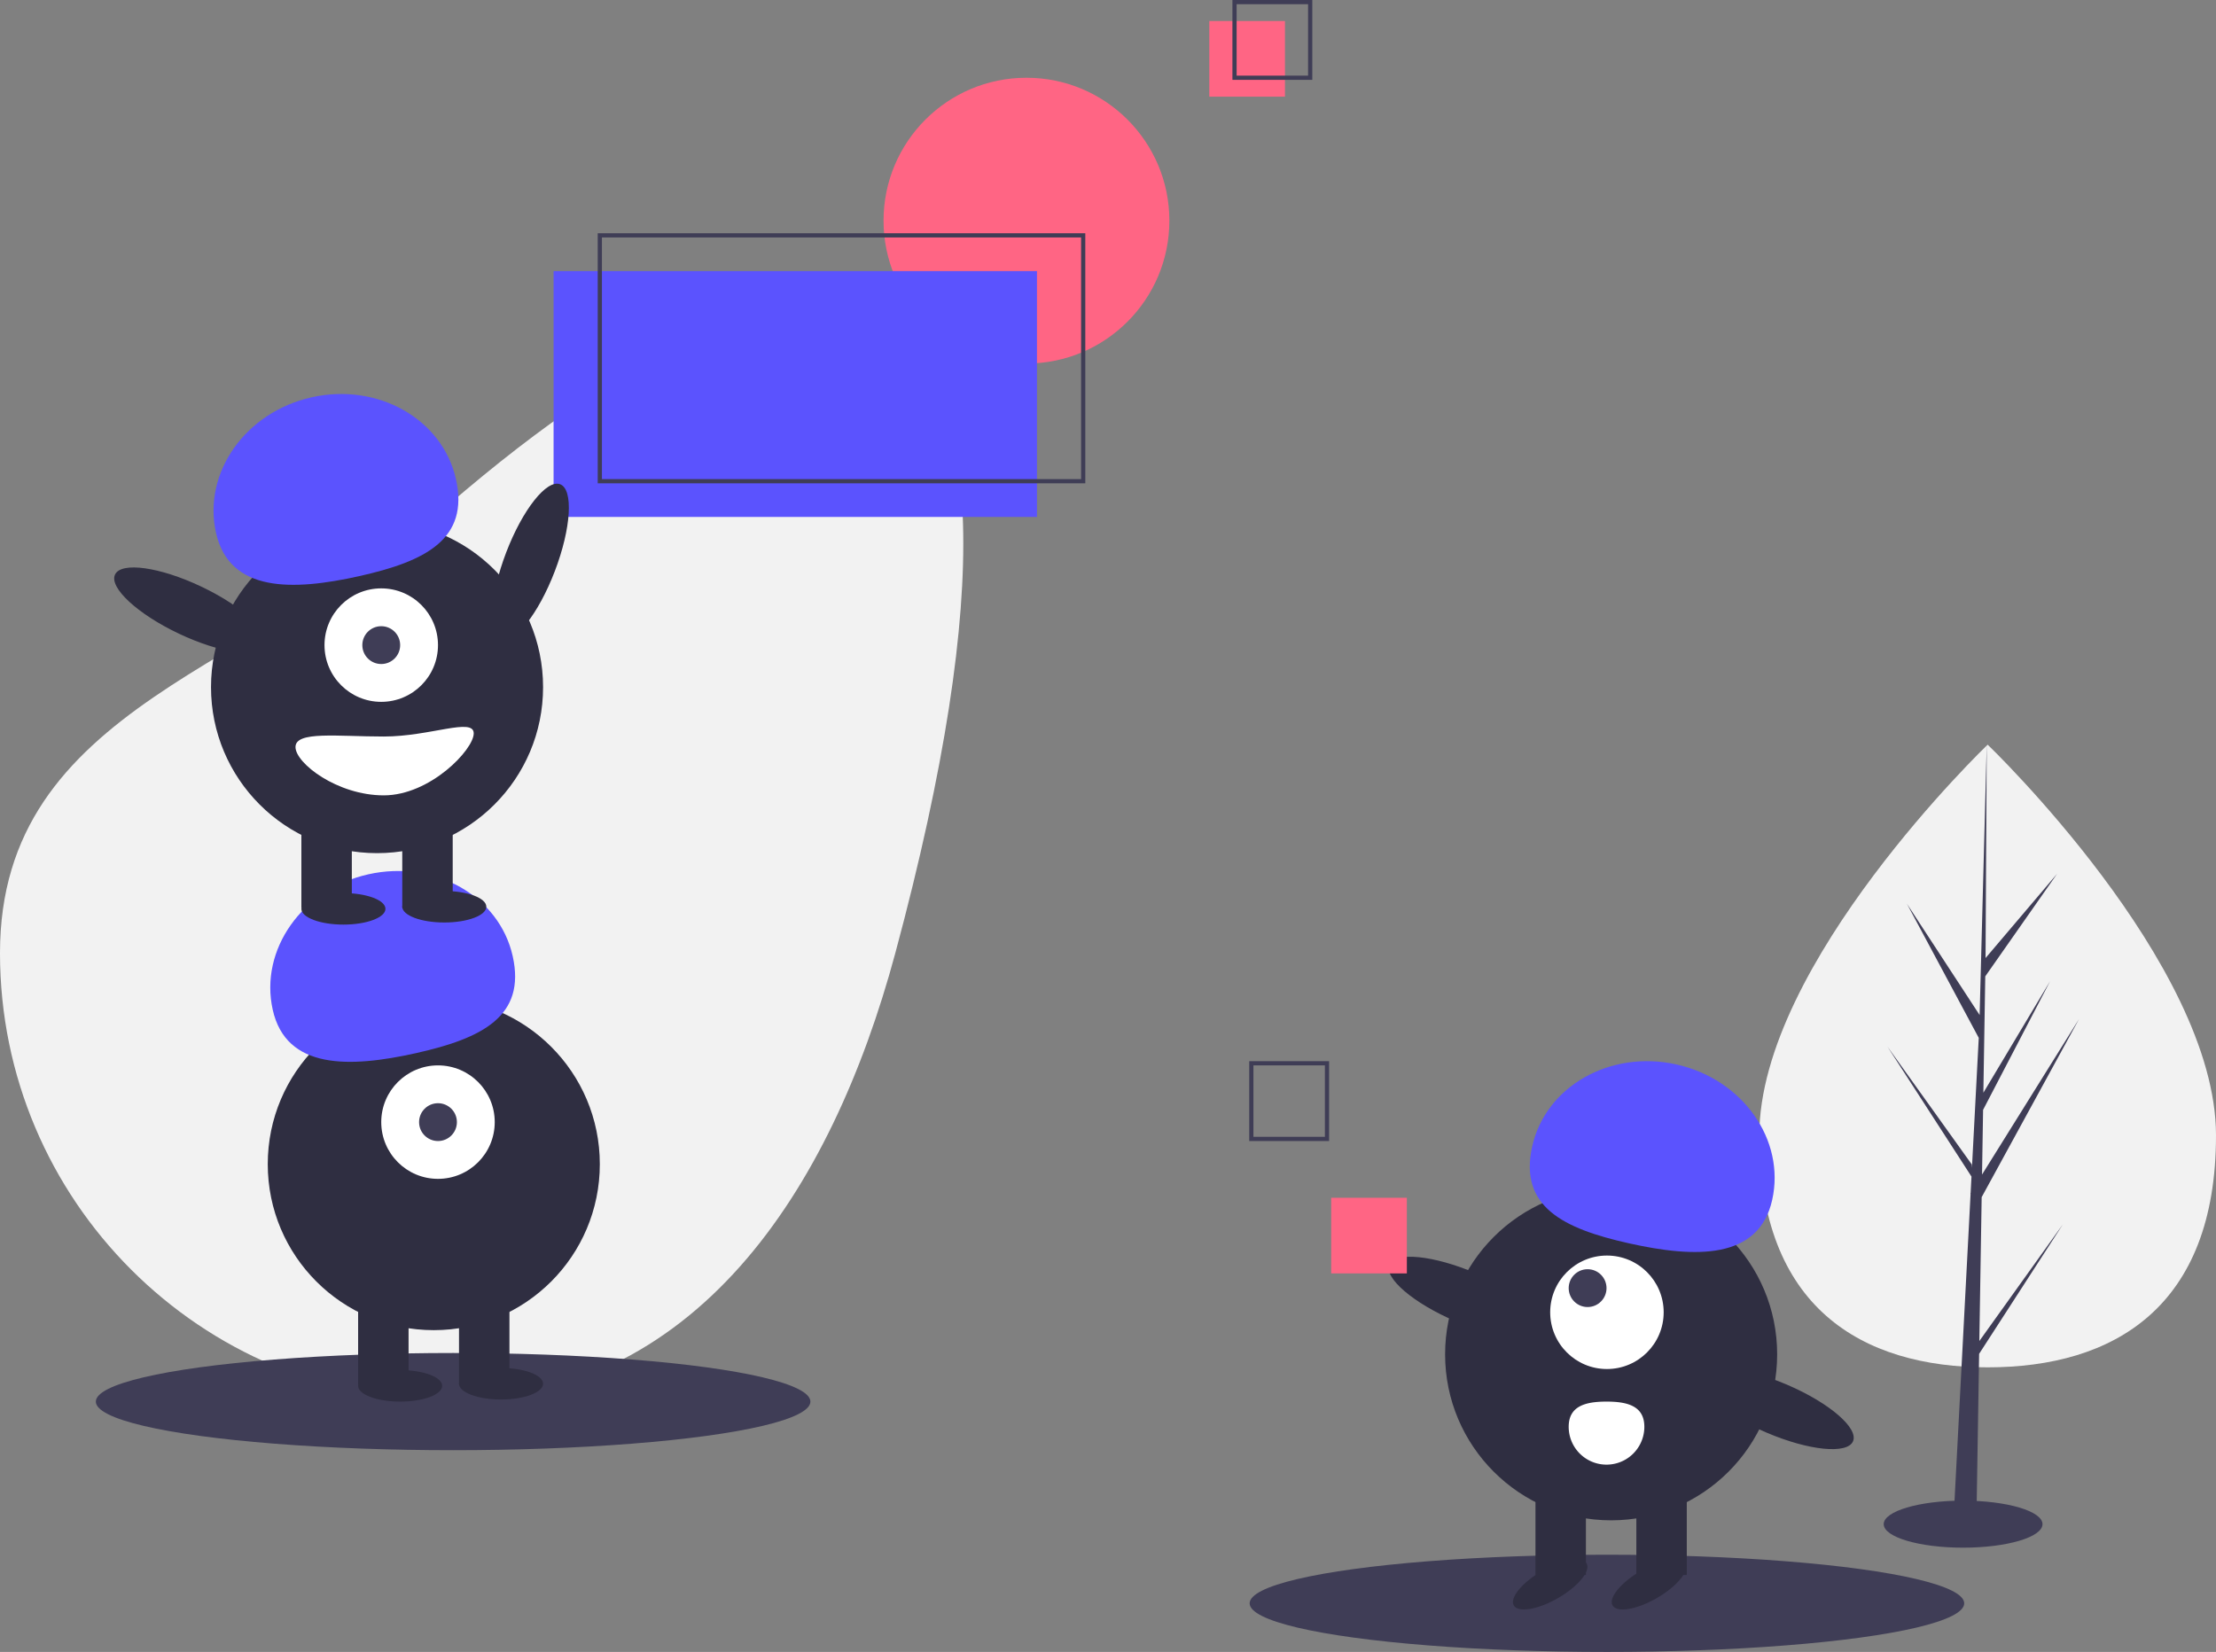
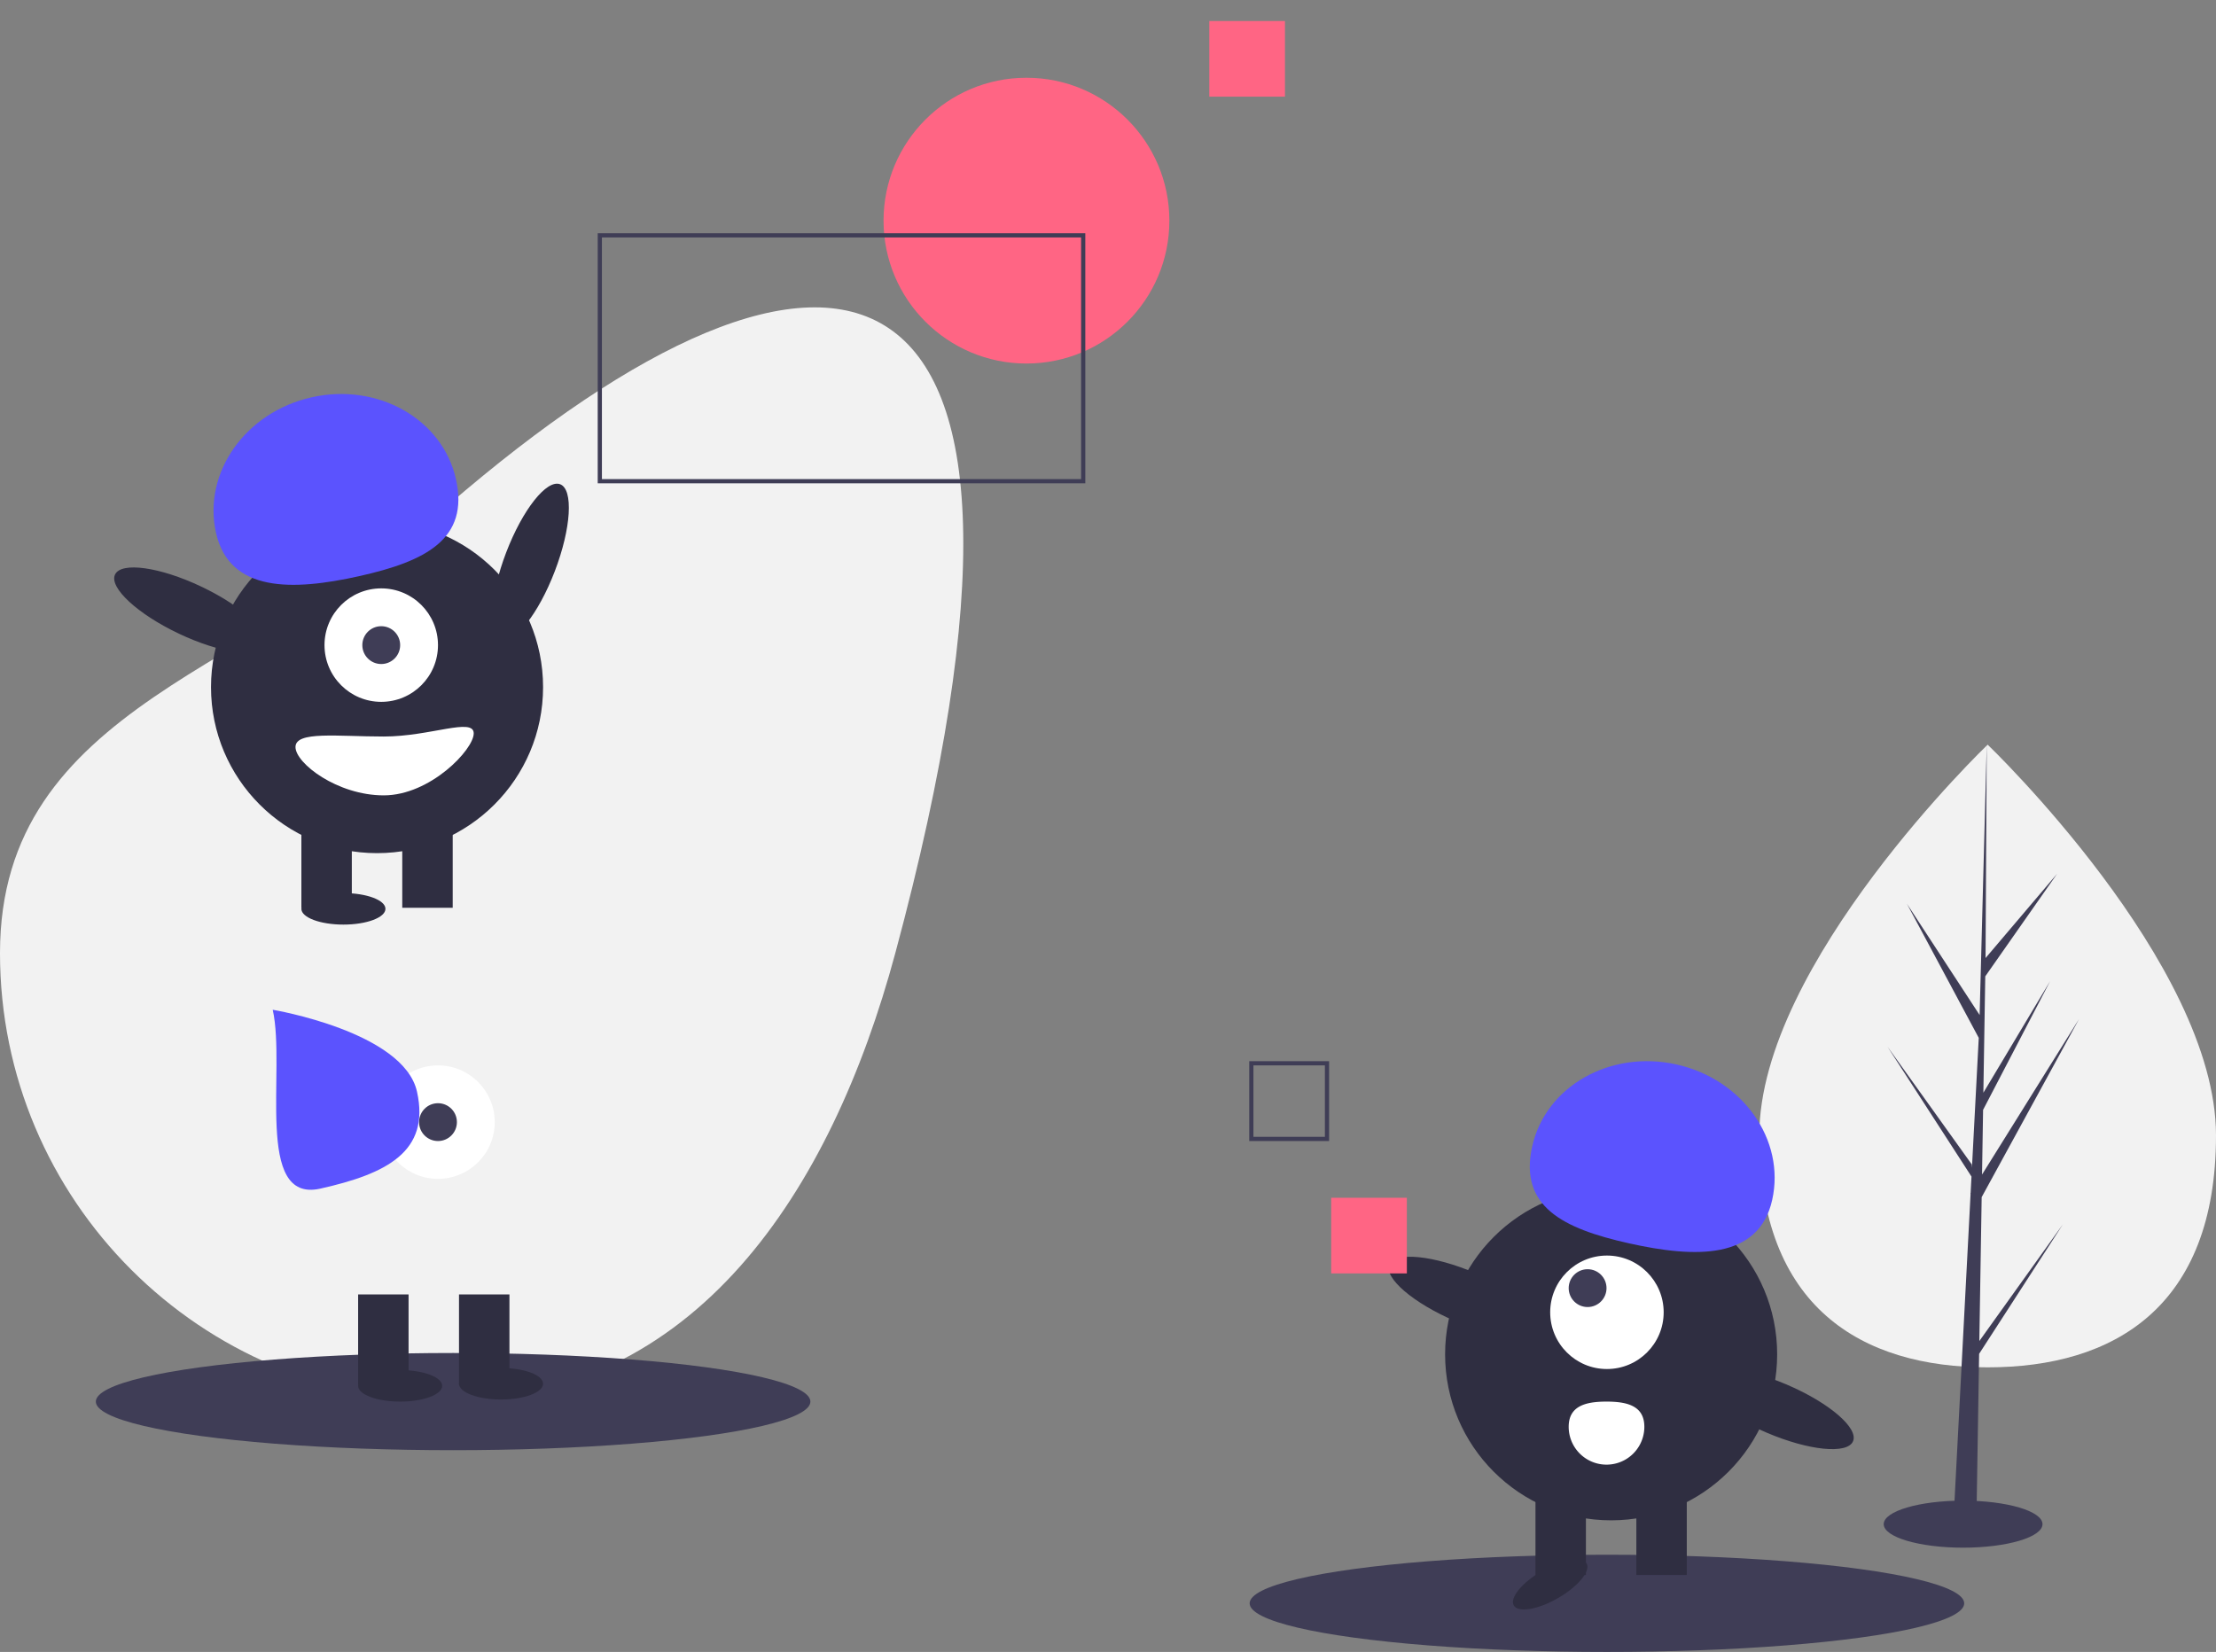
<svg xmlns="http://www.w3.org/2000/svg" id="a9d5c6ed-9ea4-42a3-ab78-5bac3f9dde90" data-name="Layer 1" width="1054.402" height="786.127" viewBox="0 0 1054.402 786.127">
  <rect x="0" y="0" width="1054.402" height="786.127" fill="#808080" stroke="none" />
  <title>elements</title>
  <path d="M498.799,510c-30.595,113.588-95.363,213-213,213s-213-95.363-213-213,123.99-136.088,213-213C466.553,140.814,593.81,157.253,498.799,510Z" transform="translate(-72.799 -56.436)" fill="#f2f2f2" />
  <circle cx="488.402" cy="105" r="68" fill="#ff6584" />
  <rect x="575.402" y="10" width="36" height="36" fill="#ff6584" />
  <ellipse cx="215.598" cy="667" rx="170" ry="23.127" fill="#3f3d56" />
-   <rect x="263.402" y="129" width="230" height="117" fill="#5b53fe" />
-   <circle cx="206.402" cy="554" r="79" fill="#2f2e41" />
  <rect x="170.402" y="616" width="24" height="43" fill="#2f2e41" />
  <rect x="218.402" y="616" width="24" height="43" fill="#2f2e41" />
  <ellipse cx="190.402" cy="659.5" rx="20" ry="7.5" fill="#2f2e41" />
  <ellipse cx="238.402" cy="658.5" rx="20" ry="7.5" fill="#2f2e41" />
  <circle cx="208.402" cy="534" r="27" fill="#fff" />
  <circle cx="208.402" cy="534" r="9" fill="#3f3d56" />
-   <path d="M202.568,536.969c-6.379-28.568,14.012-57.434,45.544-64.475s62.265,10.41,68.644,38.978-14.519,39.104-46.051,46.145S208.947,565.536,202.568,536.969Z" transform="translate(-72.799 -56.436)" fill="#5b53fe" />
+   <path d="M202.568,536.969s62.265,10.41,68.644,38.978-14.519,39.104-46.051,46.145S208.947,565.536,202.568,536.969Z" transform="translate(-72.799 -56.436)" fill="#5b53fe" />
  <circle cx="179.402" cy="327" r="79" fill="#2f2e41" />
  <rect x="143.402" y="389" width="24" height="43" fill="#2f2e41" />
  <rect x="191.402" y="389" width="24" height="43" fill="#2f2e41" />
  <ellipse cx="163.402" cy="432.5" rx="20" ry="7.5" fill="#2f2e41" />
-   <ellipse cx="211.402" cy="431.5" rx="20" ry="7.5" fill="#2f2e41" />
  <circle cx="181.402" cy="307" r="27" fill="#fff" />
  <circle cx="181.402" cy="307" r="9" fill="#3f3d56" />
  <path d="M175.568,309.969c-6.379-28.568,14.012-57.434,45.544-64.475s62.265,10.41,68.644,38.978-14.519,39.104-46.051,46.145S181.947,338.536,175.568,309.969Z" transform="translate(-72.799 -56.436)" fill="#5b53fe" />
  <ellipse cx="325.221" cy="323.78" rx="39.5" ry="12.4" transform="translate(-166.132 455.531) rotate(-69.082)" fill="#2f2e41" />
  <ellipse cx="163.221" cy="346.78" rx="12.4" ry="39.5" transform="translate(-292.848 289.213) rotate(-64.626)" fill="#2f2e41" />
  <path d="M213.397,411.936c0,7.732,19.909,23,42,23s42.805-21.768,42.805-29.5-20.713,1.5-42.805,1.5S213.397,404.204,213.397,411.936Z" transform="translate(-72.799 -56.436)" fill="#fff" />
  <rect x="285.402" y="112" width="230" height="117" fill="none" stroke="#3f3d56" stroke-miterlimit="10" stroke-width="2" />
-   <rect x="587.402" y="1" width="36" height="36" fill="none" stroke="#3f3d56" stroke-miterlimit="10" stroke-width="2" />
  <path d="M1127.201,596.733c0,81.828-48.645,110.399-108.652,110.399s-108.652-28.571-108.652-110.399,108.652-185.925,108.652-185.925S1127.201,514.906,1127.201,596.733Z" transform="translate(-72.799 -56.436)" fill="#f2f2f2" />
  <polygon points="941.792 638.179 942.905 569.696 989.215 484.974 943.079 558.954 943.58 528.161 975.496 466.865 943.712 520.012 943.712 520.013 944.612 464.631 978.789 415.832 944.753 455.922 945.315 354.372 941.783 488.806 942.073 483.26 907.325 430.072 941.516 493.906 938.278 555.758 938.182 554.116 898.123 498.144 938.06 559.916 937.655 567.651 937.583 567.767 937.616 568.402 929.402 725.325 940.377 725.325 941.693 644.272 981.533 582.651 941.792 638.179" fill="#3f3d56" />
  <ellipse cx="934.07" cy="725.322" rx="37.779" ry="11.194" fill="#3f3d56" />
  <ellipse cx="764.598" cy="763" rx="170" ry="23.127" fill="#3f3d56" />
  <circle cx="766.598" cy="644.5" r="79" fill="#2f2e41" />
  <rect x="851.397" y="762.936" width="24" height="43" transform="translate(1653.994 1512.436) rotate(-180)" fill="#2f2e41" />
  <rect x="803.397" y="762.936" width="24" height="43" transform="translate(1557.994 1512.436) rotate(-180)" fill="#2f2e41" />
  <ellipse cx="810.397" cy="810.436" rx="20" ry="7.5" transform="translate(-369.445 457.34) rotate(-30)" fill="#2f2e41" />
-   <ellipse cx="857.397" cy="810.436" rx="20" ry="7.5" transform="translate(-363.148 480.84) rotate(-30)" fill="#2f2e41" />
  <circle cx="764.598" cy="624.5" r="27" fill="#fff" />
  <circle cx="755.402" cy="613" r="9" fill="#3f3d56" />
  <path d="M916.029,627.469c6.379-28.568-14.012-57.434-45.544-64.475s-62.265,10.41-68.644,38.978,14.519,39.104,46.051,46.145S909.65,656.036,916.029,627.469Z" transform="translate(-72.799 -56.436)" fill="#5b53fe" />
  <ellipse cx="770.181" cy="673.78" rx="12.4" ry="39.5" transform="translate(-225.096 1060.279) rotate(-66.829)" fill="#2f2e41" />
  <ellipse cx="918.181" cy="726.78" rx="12.4" ry="39.5" transform="translate(-184.056 1228.486) rotate(-66.829)" fill="#2f2e41" />
  <rect x="633.402" y="570" width="36" height="36" fill="#ff6584" />
  <rect x="595.402" y="506" width="36" height="36" fill="none" stroke="#3f3d56" stroke-miterlimit="10" stroke-width="2" />
  <path d="M855.201,735.436a18,18,0,0,1-36,0c0-9.941,8.059-12,18-12S855.201,725.495,855.201,735.436Z" transform="translate(-72.799 -56.436)" fill="#fff" />
</svg>